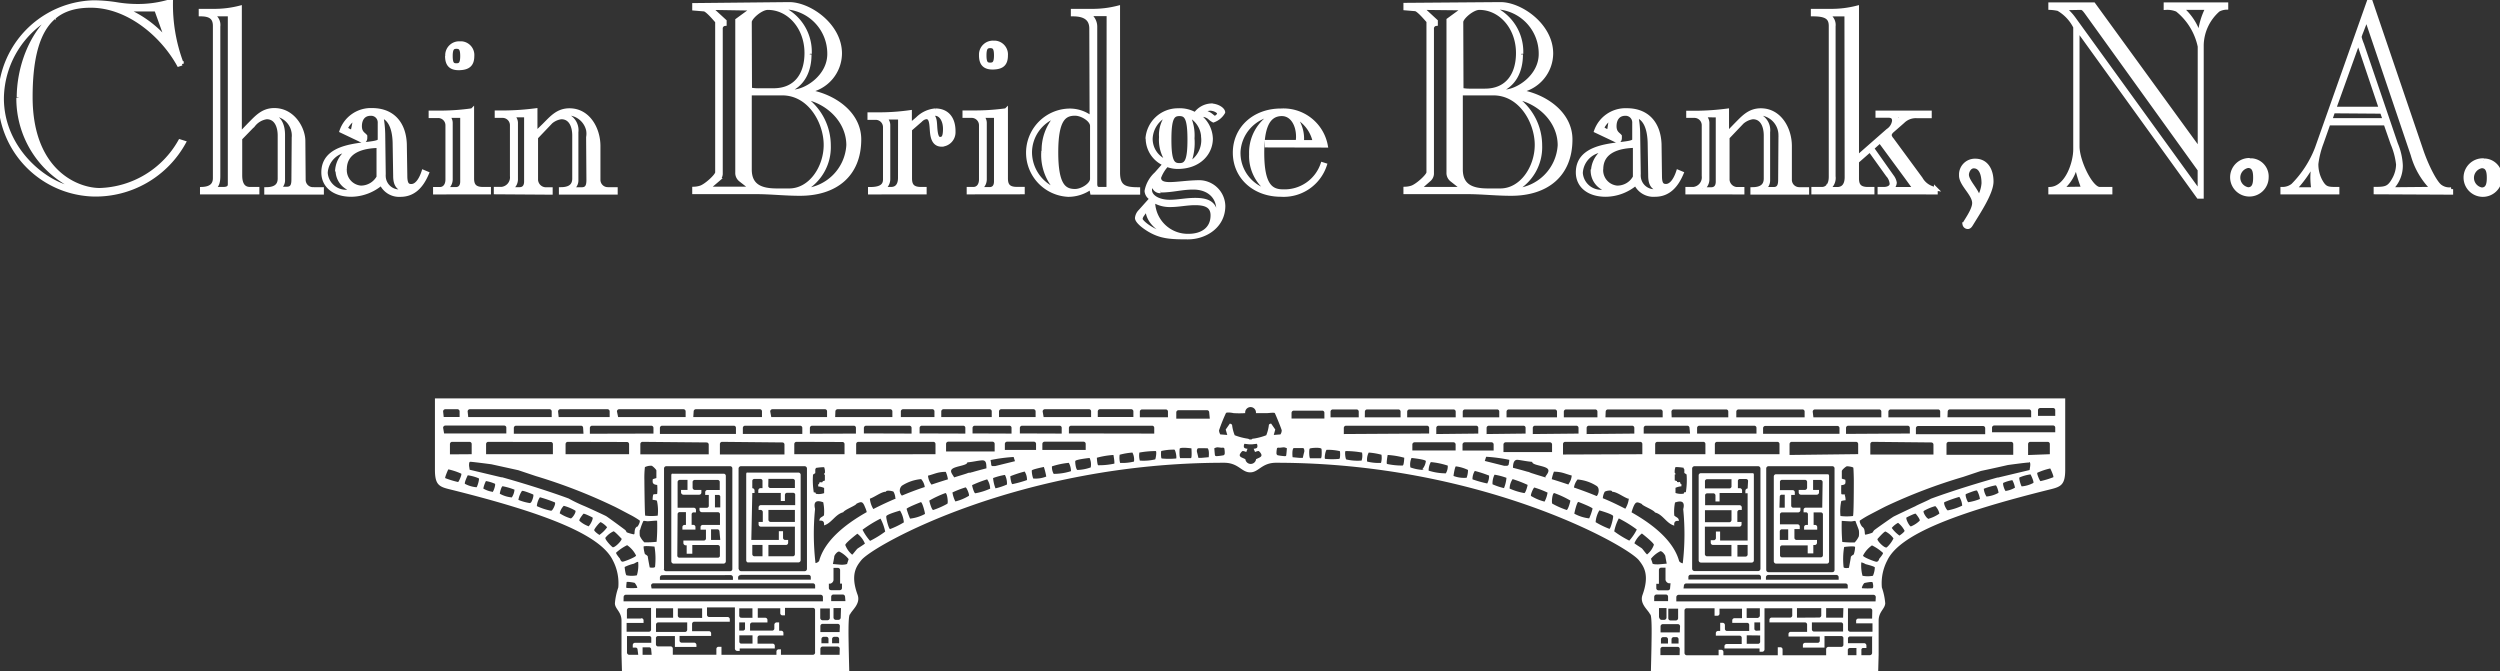
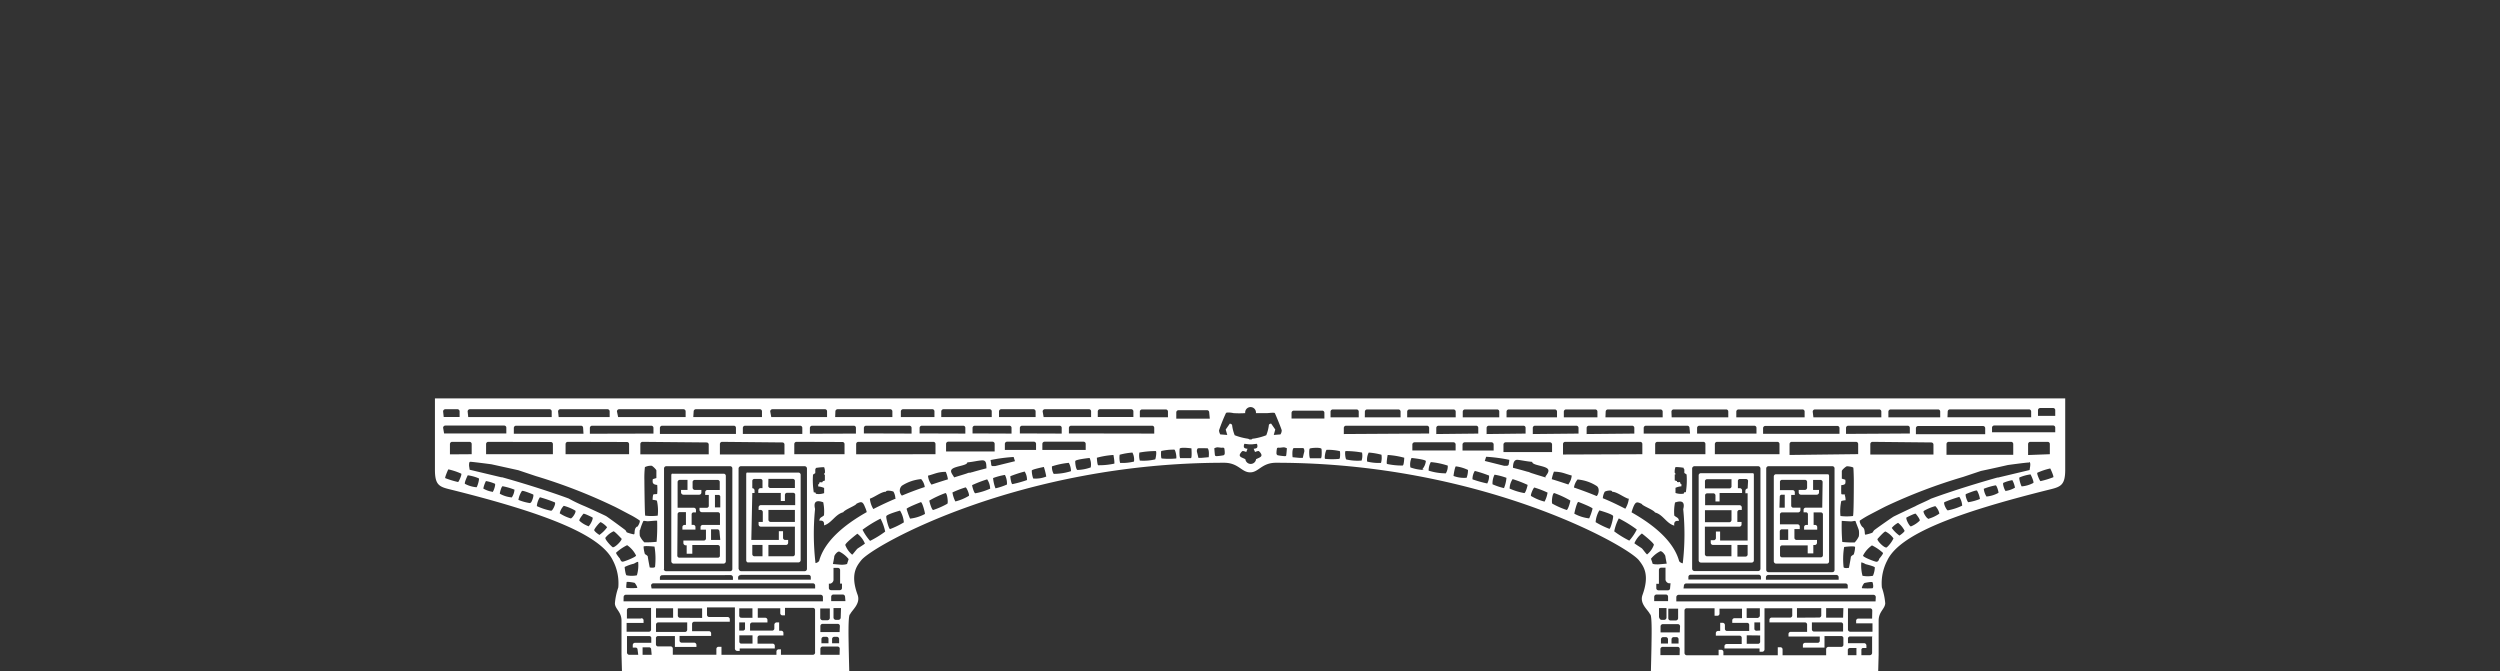
<svg xmlns="http://www.w3.org/2000/svg" viewBox="0 0 333.38 89.53">
  <rect x="0" y="0" width="333.38" height="89.53" fill="#333333" stroke="none" />
  <defs>
    <style>.cls-1{fill:#fff}</style>
  </defs>
  <g id="Layer_2" data-name="Layer 2">
    <g id="Layer_1-2" data-name="Layer 1">
-       <path stroke="#FFF" stroke-width=".5" class="cls-1" d="M24 18.83a12.72 12.72 0 01-10.7 6.49c-3.07 0-9.2-2.5-9.2-12.38C4.1 3.57 7.17.78 12.1.78s9.48 3.82 11.72 7.85l.43-.14A22.17 22.17 0 0122.82.11a14.79 14.79 0 01-4.67.67 17 17 0 01-2.46-.21 20.26 20.26 0 00-3.21-.28 12.84 12.84 0 000 25.67A13.48 13.48 0 0024.54 19zM2.43 13.05a13.09 13.09 0 007.84 12.09v.07c-3.92-.39-10-5.13-10-12.09A12.71 12.71 0 017.11 2l.07.07V2C4 4.6 2.48 9.2 2.48 13M20.82 1.28l1.4 3.89-.07.07a14.47 14.47 0 00-5.28-3.88v-.08zm9.81.65v22.64c0 .46-.32.61-.89.61h-1.32v-.08c.64-.25.71-1 .71-1.64V3.53A1.47 1.47 0 0028.31 2v-.07zm8.48 22c0 .64-.1 1.22-.85 1.22h-1.07v-.08a1.18 1.18 0 00.57-1.1V18c0-1.28-.42-2.31-1.6-2.67v-.07a2.09 2.09 0 01.5 0 2.84 2.84 0 012.49 3.1zm1.36-5.13c0-1.64-1.36-4.14-3.89-4.14-1.57 0-2.39 1-3.39 2L32 17.9V1a13.6 13.6 0 01-3.6.43h-1.65v.5c1.24 0 1.89.39 1.89 1.53v20.29c0 .78-.4 1.39-1.72 1.43v.49h7.42v-.49h-1c-1 0-1.29-.83-1.29-1.79v-4.92l1.77-1.82a2.72 2.72 0 011.74-1c1.32 0 1.72 1.32 1.72 2.42v5.74c0 1.11-.83 1.4-1.79 1.4v.49h7.45v-.49h-1.18A1.23 1.23 0 0140.51 24v-.08zm13.53.39c-.11-2.75-1.64-4.53-4.39-4.53a4.16 4.16 0 00-4.09 2.81l2.42 1.15a1.18 1.18 0 00.54.17c.21 0 .25-.28.25-.39v-.25c-.18-.25-.72-.43-.72-1.32s.43-1.64 1.43-1.64a1.13 1.13 0 011.18 1.08 1.34 1.34 0 010 .2v2.18c0 1-7.52-.22-7.52 4.34 0 1.79 1.43 3 3.75 3a6.28 6.28 0 004-1.52A2.6 2.6 0 0053.39 26c1.78 0 2.85-1.18 3.57-2.89l-.5-.21c-.22.68-.75 1.89-1.61 1.89-.53 0-.74-.29-.78-1.14zm-9 3.64a2.65 2.65 0 002.32 2.53v.11a4.11 4.11 0 01-.86.07 2.7 2.7 0 01-3-2.4 1.36 1.36 0 010-.2 3.2 3.2 0 012.89-2.89v.11a3.45 3.45 0 00-1.42 2.71m1.07-.29c0-2.49 2.42-3.06 4.46-3.1v4.14A2.67 2.67 0 0148.12 25 2.31 2.31 0 0146 22.58m1-5a2.17 2.17 0 01-.89-.46 3.2 3.2 0 011.18-1.32h.07zm5.68 5.89c0 1.28.5 1.78 1.5 1.89h0a1.73 1.73 0 01-.78.15 2.07 2.07 0 01-2.21-1.93 2.16 2.16 0 010-.36l-.07-5.34a15 15 0 00-.25-2.41c1.39.43 1.71 2.21 1.74 3.6zm6.92-16c0 1.14.5 1.68 1.68 1.64S63 8.61 63 7.47a1.58 1.58 0 00-1.44-1.71h-.26a1.61 1.61 0 00-1.68 1.54v.17m.5 0c0-1 .25-1.21.75-1.21s.75.21.75 1.21-.25 1.22-.75 1.22-.75-.18-.75-1.22m1.5 8v8.73c0 .57-.25 1-.86 1h-1.28v-.08a1.46 1.46 0 00.64-1.24v-7.41a1.18 1.18 0 00-.46-1h2zm3.6 10.2v-.49h-.82c-1.18 0-1.43-.58-1.43-1.4v-9.09a30.43 30.43 0 01-4.27.31h-1.29v.49h1a1.22 1.22 0 011.24 1.21v7.24c0 .75-.39 1.25-1 1.25H58v.49zM78.45 24c0 .64-.11 1.22-.86 1.22h-1.25v-.12a1.25 1.25 0 00.54-1.1v-6.38a2.1 2.1 0 00-1.83-2.35H75v-.07a2.85 2.85 0 013.41 2.15 2.75 2.75 0 010 .95zm-5 1.71v-.49h-.53A1.31 1.31 0 0171.5 24v-5.67l1.6-1.68a2.66 2.66 0 011.75-1c1.32 0 1.71 1.32 1.71 2.42v5.74c0 1.11-.82 1.4-1.78 1.4v.49h7.34v-.49h-1.07A1.23 1.23 0 0179.82 24v-4.53c0-2.28-1.35-4.78-3.88-4.78-1.57 0-2.39 1-3.39 2l-1.13 1.1v-3.1a34.33 34.33 0 01-4.06.29h-1.14v.49H67a1.23 1.23 0 011.25 1.21v6.79a1.53 1.53 0 01-1.36 1.7h-.79v.49zM70.14 15.4v8.81c0 .57-.25 1-.86 1h-1.14v-.08a1.43 1.43 0 00.68-1.27v-7.39a1.18 1.18 0 00-.46-1v-.08zM100 2.93c0-.57 1.46-1.86 2.39-1.86 2.82 0 5.14 2.6 5.14 6 0 2.85-1.4 4.95-4.39 4.95h-2a5.21 5.21 0 01-1.11-.1zm8 4.24a6.37 6.37 0 00-3.71-6.06V1a2.44 2.44 0 01.54 0 6.16 6.16 0 015.74 6.2c0 3-3.1 5-4.88 5a2.52 2.52 0 01-.72-.07h0c2.14-.75 3-2.71 3-4.88m2.57 12.19a7.73 7.73 0 00-3.32-6.38l.08-.07c3.1.57 5.81 3.14 5.81 6.38a6.39 6.39 0 01-5.92 6v-.07a6.47 6.47 0 003.35-5.89M92.56.66v.5l1.32.11c.39 0 1.46 1.28 1.74 1.6V23c0 .42-1.49 1.78-2.2 2a3.17 3.17 0 01-.86.15v.49h8.38c1.78 0 3.71.22 5.74.22 4.71 0 7.92-2.5 7.92-7.27 0-3.5-3.43-5.85-6.82-6.39v-.07a5.11 5.11 0 004.25-5c0-3.78-4.1-6.6-6.78-6.6zm7.74.5v.07l-2 1.46V23a1.17 1.17 0 00.46 1l1.36 1.06v.08h-5.7v-.04l1.29-1.1a1.11 1.11 0 00.42-.79V3.85a.59.59 0 01.52-.64h0v-.39l-1.83-1.68v-.07zm-.3 11.31h4.31c3.68 0 5.78 3.85 5.78 6.85s-2 6.06-4.85 6.06h-1.64c-2 0-3.6-.5-3.6-2.78zm23.32 13.2v-.49h-.52c-1.18 0-1.43-.58-1.43-1.4v-6.52l1.45-1.26a1.19 1.19 0 01.72-.36c.64 0 .64.93.71 1.82s.28 1.85 1.32 1.85a1.67 1.67 0 001.6-1.74v-.08c0-1.71-.86-2.78-2.46-2.78a3.84 3.84 0 00-2.36 1.11l-1 .85v-1.73a29.63 29.63 0 01-4.31.29h-1.11v.5h.82a1.23 1.23 0 011.25 1.21h0v7c0 1.07-1 1.25-2 1.25v.49zm1.36-10.48c.78 0 1.32.86 1.32 2s-.26 1.32-.65 1.32-.53-.54-.6-1.36 0-1.64-.68-1.89v-.07zM120 23.71c0 1-.46 1.47-1.17 1.47h-1v-.08a1.46 1.46 0 00.64-1.24v-7.1a1.18 1.18 0 00-.46-1v-.07h2zm10.8-16.33c0 1.14.5 1.68 1.68 1.64s1.68-.5 1.68-1.64a1.59 1.59 0 00-1.46-1.71h-.22a1.61 1.61 0 00-1.68 1.54v.17m.5 0c0-1 .25-1.21.75-1.21s.75.21.75 1.21-.25 1.22-.75 1.22-.75-.18-.75-1.22m1.5 8.09v8.73c0 .57-.25 1-.85 1h-1.25v-.08a1.46 1.46 0 00.64-1.24v-7.41a1.18 1.18 0 00-.46-1h1.92zm3.6 10.19v-.49h-.82c-1.18 0-1.42-.58-1.42-1.4v-9.08a30.67 30.67 0 01-4.28.29h-1.28v.49h1a1.23 1.23 0 011.2 1.22v7.24c0 .75-.39 1.25-1 1.25h-.64v.49zm11.4-.48h-1.2c-.32 0-.53-.15-.53-.65V3.6a1.92 1.92 0 00-.8-1.6v-.1h2.55zm-2.25-9.45a4.67 4.67 0 00-3.07-1 5.64 5.64 0 000 11.27 5.14 5.14 0 003-1l.14.71h6.17v-.49c-1.79 0-2.68-.29-2.68-2.22V1a13.6 13.6 0 01-3.6.43h-2.46v.5c1.36 0 2.46.39 2.46 1.89zm-6.45 4.63a6.8 6.8 0 001.7 4.82l-.11.1a5.43 5.43 0 01-3.32-4.92 5.2 5.2 0 013.43-4.89l.07.07a6.64 6.64 0 00-1.71 4.81m6.45 3.5c0 .78-1.32 1.6-2.25 1.6-1.42 0-2.49-.71-2.49-5.13s1.07-5.14 2.49-5.14c.93 0 2.25.82 2.25 1.61zm9.2-5.57a5 5 0 00.86 3.21l-.08.07a3.23 3.23 0 01-2.13-3.1 3.67 3.67 0 012.17-3.17l.07.1a4.19 4.19 0 00-.89 2.89m-1.78.25a3.74 3.74 0 002.28 3.35l-1.14 1.29a4.12 4.12 0 00-1.29 2.3 1.21 1.21 0 00.68 1l-1.53 1.71a1.5 1.5 0 00-.43.89c0 .36.64 1 1.64 1.6 1.57.93 2.85 1 5.17 1s4.74-1.5 4.74-4.21a3.26 3.26 0 00-3.15-3.18c-1.5 0-3 .25-4 .25-.6 0-1.42-.07-1.42-.85a5 5 0 011.03-1.68 3.82 3.82 0 001.42.28c2.89 0 4.46-1.85 4.46-3.81a3.94 3.94 0 00-1.78-3.14 2.29 2.29 0 01.64 0 1.58 1.58 0 01.93.36 2.2 2.2 0 00.53.39 2.51 2.51 0 001.32-1.1c0-.4-.78-.93-1.68-.93a2.73 2.73 0 00-2.06 1.18 4.15 4.15 0 00-2.29-.54 4.08 4.08 0 00-4.1 3.82m8.35-4c.6 0 1.21.35 1.21.64a.75.75 0 01-.57.54c-.14 0-.29-.18-.5-.33a2 2 0 00-1.11-.42v-.08a1.89 1.89 0 011-.35m-6.6 10.91c1.6 0 2.78-.39 4.35-.39 2 0 3.32 1.17 3.32 3a5.42 5.42 0 01-.32 1.6H162c0-.32.11-.6.11-.93 0-1.81-1.43-2.06-2.72-2.06s-2.28.25-3.42.25c-1.39 0-2.6-.61-2.6-1.57a1 1 0 01.46-.81.89.89 0 00.77 1h.16m6.92 3.21c0 1.82-1.39 2.71-3.18 2.71a4.6 4.6 0 01-4.7-4.25 1.34 1.34 0 01.07-.39 4.1 4.1 0 002.21.57c1.1 0 2.17-.25 3.28-.25 1.35 0 2.32.32 2.32 1.61m-1.25-10.34a3.59 3.59 0 01-1.78 3.42l-.08-.07a7.51 7.51 0 00.47-3.28 6 6 0 00-.57-3l.07-.07a3.41 3.41 0 011.89 3M157.28 22c-.89 0-1.32-.49-1.32-3.38s.43-3.39 1.32-3.39 1.32.5 1.32 3.39-.43 3.38-1.32 3.38m-4.35 5.82l.07.07c0 1.75 1.75 3 3.32 3.49v.11c-2.42-.39-4.2-1.89-4.2-2.28a1.06 1.06 0 01.21-.54zm23.89-8.39a5.76 5.76 0 00-6-4.71c-3.57 0-6.17 2.39-6.17 5.64s2.6 5.63 6.17 5.63a5.81 5.81 0 005.88-4l-.35-.11a5.33 5.33 0 01-5.23 3.62c-1.57 0-2.78-.71-2.78-5.13 0-3 .57-5.14 2.6-5.14 1.32 0 2.14 1.36 2.14 3a3.08 3.08 0 01-.07.68h-4.1v.5zm-10 1.14a5.73 5.73 0 002.28 4.81v.12a5.27 5.27 0 01-3.92-5.34 5.35 5.35 0 014.39-4.89l.07.07a5.85 5.85 0 00-2.82 5.23m6.81-1.64a4.61 4.61 0 00-1-3.35l.07-.07a4.92 4.92 0 012.61 3.42zm21.25-16c0-.57 1.47-1.86 2.39-1.86 2.82 0 5.14 2.6 5.14 6 0 2.85-1.39 5-4.39 5h-2a5.21 5.21 0 01-1.11-.1zm8 4.24a6.37 6.37 0 00-3.71-6.06V1a2.35 2.35 0 01.53 0 6.16 6.16 0 015.74 6.2c0 3-3.1 5-4.88 5a2.52 2.52 0 01-.72-.07h0c2.14-.75 3-2.71 3-4.88m2.56 12.19a7.72 7.72 0 00-3.31-6.38l.07-.07c3.1.57 5.81 3.14 5.81 6.38a6.39 6.39 0 01-5.92 6v-.07a6.45 6.45 0 003.35-5.89M187.4.63v.5l1.32.11c.39 0 1.46 1.28 1.75 1.6V23c0 .42-1.5 1.78-2.21 2a3.17 3.17 0 01-.86.15v.49h8.38c1.78 0 3.71.22 5.74.22 4.71 0 7.92-2.5 7.92-7.27 0-3.5-3.43-5.85-6.81-6.39v-.07a5.11 5.11 0 004.24-5c0-3.78-4.1-6.6-6.77-6.6zm7.74.5v.07l-2 1.46V23a1.17 1.17 0 00.46 1l1.4 1.1v.08h-5.71v-.08l1.25-1.1a1.12 1.12 0 00.43-.79V3.85a.59.59 0 01.52-.64h0v-.39l-1.82-1.68v-.07zm-.32 11.34h4.32c3.67 0 5.77 3.85 5.77 6.85s-2 6.06-4.84 6.06h-1.65c-2 0-3.6-.5-3.6-2.78zm26.5 6.74c-.11-2.75-1.64-4.53-4.39-4.53a4.19 4.19 0 00-4.11 2.79l2.43 1.15a1.23 1.23 0 00.53.17c.22 0 .25-.28.25-.39v-.25c-.18-.25-.71-.43-.71-1.32s.43-1.64 1.43-1.64a1.13 1.13 0 011.16 1.1 1.09 1.09 0 010 .18v2.18c0 1-7.52-.22-7.52 4.34 0 1.79 1.43 3 3.74 3a6.31 6.31 0 004-1.5 2.6 2.6 0 002.57 1.5c1.78 0 2.85-1.18 3.57-2.89l-.5-.21c-.22.68-.75 1.89-1.61 1.89-.53 0-.75-.29-.78-1.14zm-8.95 3.64a2.64 2.64 0 002.31 2.53v.09a4 4 0 01-.85.07 2.69 2.69 0 01-3-2.38 1.64 1.64 0 010-.22 3.19 3.19 0 013-2.9v.11a3.42 3.42 0 00-1.42 2.71m1.14-.29c0-2.49 2.42-3.06 4.45-3.1v4.14a2.63 2.63 0 01-2.36 1.39 2.31 2.31 0 01-2.1-2.46m1-5a2.17 2.17 0 01-.89-.46 3.26 3.26 0 011.17-1.35h0zm5.5 5.9c0 1.28.5 1.78 1.5 1.89h0a1.73 1.73 0 01-.78.15 2.07 2.07 0 01-2.21-1.93 2.16 2.16 0 010-.36l-.08-5.34a13 13 0 00-.25-2.41c1.4.43 1.71 2.21 1.75 3.6zm17.33.53c0 .64-.11 1.22-.85 1.22h-1.25v-.08a1.28 1.28 0 00.53-1.06v-6.43a2.1 2.1 0 00-1.8-2.35h-.06v-.07a3.17 3.17 0 01.61-.07 2.9 2.9 0 012.86 2.94 1.85 1.85 0 010 .23zm-5 1.71v-.49h-.55a1.31 1.31 0 01-1.43-1.19v-5.67l1.6-1.68a2.77 2.77 0 011.75-1c1.32 0 1.71 1.32 1.71 2.42v5.74c0 1.11-.82 1.4-1.78 1.4v.49H241v-.49h-1.08A1.23 1.23 0 01238.7 24v-4.53c0-2.28-1.36-4.78-3.89-4.78-1.57 0-2.39 1-3.39 2l-1.1 1.14v-3.1a34.65 34.65 0 01-4.07.29h-1.14v.45h.82a1.23 1.23 0 011.25 1.21h0v6.79a1.54 1.54 0 01-1.35 1.71H225v.49zm-3.32-10.27v8.81c0 .57-.25 1-.85 1h-1.14v-.08a1.46 1.46 0 00.64-1.24v-7.43a1.18 1.18 0 00-.46-1v-.08zm17.19 8.21c0 .92-.36 1.57-1.25 1.57h-1.17v-.08a1.66 1.66 0 00.71-1.6v-20a1.47 1.47 0 00-.82-1.51v-.06h2.5zm11.91 2.06v-.49a2.72 2.72 0 01-2-1.36l-3.85-5.24a1.16 1.16 0 01-.3-.59 1 1 0 01.32-.53l1.43-1.25a2.45 2.45 0 011.85-.71h1.75V15h-7v.45h1.46c.53 0 .75.21.75.67a1.82 1.82 0 01-.82 1.29L247.65 21V1a13.72 13.72 0 01-3.61.43h-2.31v.5c1.74 0 2.39.39 2.39 1.53v20.11c0 1.25-.65 1.61-1.15 1.61h-1.17v.49h7.91v-.49h-.64c-1.17 0-1.42-.58-1.42-1.4v-2.24l1.71-1.5 2.35 3.28a2 2 0 01.53 1.18c0 .5-.57.68-1 .68h-.61v.49zm-7.45-6.84l3.49 4.74 1.11 1.53v.08h-3v-.08a1.07 1.07 0 00.39-.75 1.94 1.94 0 00-.39-.85l-2.64-3.74zm3.3-3.4v0a5.18 5.18 0 00-1 .74 1.18 1.18 0 00-.33-.82zm10.49 9a4.57 4.57 0 01-.64 2c-.11-1-1.54-2.24-1.54-3.14 0-.42.32-1.1.89-1.1.86 0 1.29.89 1.29 2.28m-3-1.07c0 1.21 1.75 2.46 1.75 3.67 0 1-1.29 2.61-1.29 2.82a.47.47 0 00.47.39c.21 0 .35-.21.46-.39 1.07-1.75 2.71-4.21 2.71-5.7s-.68-2.79-2.18-2.79a1.87 1.87 0 00-1.92 1.81v.19m16-22.34c.3 0 .49.29.71.57l15.11 21v3L276.55 2.47a6.75 6.75 0 00-1.31-1.36v0zm16.83 0v.07a9.48 9.48 0 00-1 3.53h-.06a7.66 7.66 0 00-2.3-3.53v-.07zm-12.88 24.6v-.49H280c-1.15 0-2.94-3.67-2.94-5.67V3.92l16.09 22.32h.47V6a6.4 6.4 0 012.2-4.67 2.38 2.38 0 011.07-.29V.57h-8.11v.5a3.38 3.38 0 011.54.25 8.43 8.43 0 013 4.88V20L279.19.57h-5.79v.5a6.4 6.4 0 011.07.14 5.7 5.7 0 012.25 2.39v16.33c0 1.79-1.1 5.14-3.32 5.25v.49zm-6.44-.49v-.08a5.39 5.39 0 001.82-3.1h.05a19.21 19.21 0 00.94 3.14zm25-3.86a2.32 2.32 0 102.28 2.36v0a2.18 2.18 0 00-2-2.32H300m.71 2.32c0 .75-.11 1.54-.93 1.54a1.56 1.56 0 010-3.07c.82 0 .93.78.93 1.53m18.23 1.54v-.12a4.25 4.25 0 001.23-3.1 8.3 8.3 0 00-.66-2.82L315 5.92a5.86 5.86 0 01-.33-1 6 6 0 01.25-.71l.6-1.57h.11l6.09 18a10.17 10.17 0 002.56 4.45v.08zm7.94.49v-.49a2 2 0 01-1.4-.33c-.69-.42-1.84-2.71-2.53-4.7L316.08 0h-.14l-7 19.79a14.3 14.3 0 01-3.19 4.92 2.21 2.21 0 01-1.4.47v.49h7.36v-.49c-1.32 0-1.68 0-2.28-1.11a4.7 4.7 0 01-.52-2.21 12 12 0 01.69-2.78l.92-2.61h7.58l.93 2.67a9.94 9.94 0 01.74 2.78 4.14 4.14 0 01-.55 2c-.63 1.14-1.07 1.25-2.44 1.25v.49zm-20.59-.49v-.33a15.86 15.86 0 002.14-3.06l.05.07a13.81 13.81 0 00-.14 1.82 12.63 12.63 0 00.12 1.5zm11.33-10.31L318 16h-7.25l.39-1.14zm-3.14-9.34l3 8.91h-6.2zm16.64 15.79a2.32 2.32 0 102.29 2.35v0a2.18 2.18 0 00-2-2.32h-.26m.72 2.32c0 .75-.11 1.54-.93 1.54a1.56 1.56 0 010-3.07c.82 0 .93.78.93 1.53" />
      <path class="cls-1" d="M270.73 53.13H58v9.52c0 2 .55 2.26 2 2.61 12.47 3.1 20.07 6 21.73 9.48a6.53 6.53 0 01.72 3.6 8.45 8.45 0 00-.45 2.11c0 .76.88 1.11.88 2.32v4.51l.06 2.25h30.31s-.08-3.27-.08-3.61-.11-4 .19-4c.26-.58 1.44-1.41 1-2.61-1-2.71-.13-3.82.49-4.6 1.58-2 21.19-13 48.38-13 1.91 0 2.31 1.25 3.44 1.28h.05c1.13 0 1.53-1.28 3.44-1.28 27.19 0 46.8 11 48.39 13 .61.78 1.47 1.89.49 4.6-.45 1.2.73 2 1 2.61.3 0 .19 3.56.19 4s-.08 3.61-.08 3.61h30.31l.06-2.25v-4.51c0-1.21.84-1.56.88-2.32a8.45 8.45 0 00-.45-2.11 6.53 6.53 0 01.72-3.6c1.66-3.51 9.26-6.38 21.73-9.48 1.43-.35 2-.61 2-2.61v-9.52zm-11 1.76a.3.3 0 01.3-.3h10.53a.29.29 0 01.3.3v.75H259.7zm10.85 6.73c.17 0 .18.27.15.53l-.08.53-4.19 1h-.1c-1.78.5-5.44 1.57-8.88 2.83-.42.25-1.78.81-2.07 1-.47.21-2.67 1.26-2.88 1.37s-2.53 1.74-2.63 1.85-.15.28-.25.32a5.33 5.33 0 01-.89.25c-.11 0-.06-.29-.13-.58a.66.66 0 00-.28-.46c-.11-.07-.46-.7-.32-.85a12.93 12.93 0 011.23-.74c.32-.17 1.91-1 2.24-1.16a71.29 71.29 0 0110.28-3.91l2.39-.8c1.64-.34 3.59-.79 3.59-.79s2.54-.35 2.82-.33m-.13-1v-1.46a.3.3 0 01.3-.3h2.3a.29.29 0 01.3.3v1.35zm-20.69 16.1a3.61 3.61 0 01-1.39 0 5.14 5.14 0 01-.16-1.79 1.94 1.94 0 01.57.24s1.23.3 1.23.44a3 3 0 01-.25 1.11m0 1.66a8.65 8.65 0 01-1.44 0c-.14 0 .19-.67.33-.7s1-.22 1.06-.08.16.73 0 .76m-27 0a.29.29 0 01-.28.3h-1.26a.29.29 0 01-.3-.28v-.59h.35V76a.3.3 0 01.3-.3h.58v1.62a.58.58 0 00.44.46h.23zm1.07 2.75v1.27a.31.31 0 01-.3.3h-.71a.3.3 0 01-.3-.3v-1.27zm-6.21-12.85c.06-.22.13-.43.21-.64.32-.79.48-.81 1.17-.47 0 .21 1.57.78 1.75 1.13 1.07.27 1.52 1.48 2.57 1.75-.07-.48.13-.69.61-.62 0-.46-.34-.45-.61-.72a6 6 0 01.1-1.74c1-.35 1.33 0 1.09.89a33.52 33.52 0 01-.06 7.22.77.77 0 01-.48-.28c-.71-2.61-3.27-4.78-6.35-6.52m-9.14-7.71v-1.39a.3.3 0 01.28-.3h10a.29.29 0 01.3.3v1.35zm8.78 5.86a3.2 3.2 0 01-.47 1.37c-1-.51-2-1-3-1.4a2 2 0 01.25-.86c.15-.13 1-.3 1 0 .62 0 1.47.7 2.15.93m-4.25-.37c-1-.42-2.05-.8-3-1.13a2.26 2.26 0 01.48-1.07 5.6 5.6 0 012.57.88c.38.28.28 1 0 1.32m-24.6-6.86a.3.3 0 01.3-.3h5.18a.29.29 0 01.29.29v.8h-5.77zm-9.14-1.4v-.81a.3.3 0 01.28-.3h10.81a.29.29 0 01.29.29v.75zm12.33 0v-.81a.3.3 0 01.3-.3h5a.28.28 0 01.3.28v.77zm3.5 1.4a.3.3 0 01.28-.3h3.57a.29.29 0 01.3.3v.8h-4.15zm3.21-1.4v-.81a.3.3 0 01.28-.3h4.62a.28.28 0 01.3.28v.77zm2.25 1.4a.3.3 0 01.3-.3h5.88a.29.29 0 01.3.3v1h-6.48zm3.91-1.4v-.81a.3.3 0 01.28-.3h5.52a.29.29 0 01.3.3v.75zm7.18 0v-.81a.3.3 0 01.28-.3h5.78a.29.29 0 01.3.3v.75zM246.07 66c-.07-.14-.49 0-.53-.14a11.41 11.41 0 010-1.17s.46 0 .53-.22a1.06 1.06 0 000-.5l-.46-.14v-1c0-.18.53-.6.64-.64s.85.07.89.18.07 1.39.07 1.74 0 4.55-.11 4.7a6.67 6.67 0 01-1.67 0 6.4 6.4 0 01.11-2 2.28 2.28 0 01.57-.1A2.22 2.22 0 00246 66m-7.36-5.33v-1.45a.3.3 0 01.28-.3h8.58a.29.29 0 01.29.29v1.35zm6 8V76a.29.29 0 01-.3.3h-8.51a.3.3 0 01-.3-.3V62.47a.3.3 0 01.3-.3h8.51a.29.29 0 01.3.3zm-8.85 8h9.1a.31.31 0 01.3.3v.34h-9.7v-.34a.32.32 0 01.3-.3m9.46-18.82h-10.14v-.75a.3.3 0 01.28-.3H245a.28.28 0 01.3.28v.77zM237 58.92a.29.29 0 01.3.3v1.35h-8.62v-1.35a.3.3 0 01.28-.3h8zm-2.24 9.6v7.33a.31.31 0 01-.29.3h-8.52a.32.32 0 01-.3-.3V62.47a.32.32 0 01.3-.3h8.52a.31.31 0 01.29.3zm-.22 8.12a.31.31 0 01.29.3v.34h-9.68v-.34a.3.3 0 01.3-.3h9.09zm-.31-18.82h-7.92v-.75a.3.3 0 01.28-.3h7.34a.29.29 0 01.3.3zm-7.11 1.1a.28.28 0 01.3.28v1.37h-6.7v-1.35a.3.3 0 01.3-.3h6.1zm-3 5.63c-.15-.51-.11-.13-.49-.29v-.1l-.3-.1v-.79h.1c0-.2-.1-.2-.1-.2a1.76 1.76 0 01.1-.79 6.59 6.59 0 011.09.1c0 .21.09.19.09.2v.49l.3.2a9.89 9.89 0 01-.1 2.37h-.2l-.09.19a2.25 2.25 0 01-1.09-.09v-.69a2.42 2.42 0 01.79-.2v-.3zm1.25-6.73h-6.18v-.75a.3.3 0 01.28-.3H225a.29.29 0 01.3.3zm-.82 20.29a.3.3 0 01.3-.3h21.25a.28.28 0 01.3.28v.38h-21.9zm21.3-2.46a9.85 9.85 0 01.07-2.71s1.39-.18 1.46 0a3.39 3.39 0 01-.18 1s-.39.21-.39.35-.25 1.43-.25 1.43-.57.11-.71-.07m1.46-3.31a12.86 12.86 0 01-1.64-.07 26.3 26.3 0 01-.07-2.81c.11 0 1 .07 1.25.07s.57-.14.6 0 .39 1 .43 1.18a2.75 2.75 0 010 .81 2.84 2.84 0 01-.6.86m-1.11-14.52v-.79a.3.3 0 01.3-.3h7.9a.29.29 0 01.31.29v.75zM257.53 59a.29.29 0 01.3.3v1.31h-8.42v-1.39a.3.3 0 01.3-.3zm10.94 1.65h-8.9v-1.43a.3.3 0 01.28-.3h8.32a.29.29 0 01.3.3zm-3.74-2.75h-9.24v-.79a.3.3 0 01.28-.3h8.67a.29.29 0 01.29.29zm-12.91-3a.3.3 0 01.3-.3h6.31a.28.28 0 01.3.28v.77h-6.91zm-10.09 0a.3.3 0 01.28-.3h8.57a.28.28 0 01.3.28v.77h-9.06zm-10.19 0a.3.3 0 01.28-.3h8.53a.28.28 0 01.3.28v.77h-9.11zm-8.65 0a.3.3 0 01.28-.3h7a.28.28 0 01.3.28v.77h-7.55zm-8.77 0a.3.3 0 01.3-.3h7a.29.29 0 01.3.3v.75h-7.63zm-5.58 0a.3.3 0 01.28-.3h3.9a.29.29 0 01.3.3v.75h-4.48zm-7.64 0a.3.3 0 01.28-.3h6.15a.29.29 0 01.3.3v.75h-6.73zm-5.84 0a.3.3 0 01.28-.3h4.29a.28.28 0 01.3.28v.77h-4.87zm-7.41 0a.3.3 0 01.28-.3h5.89a.29.29 0 01.3.3v.75h-6.47zm-5.64 0a.3.3 0 01.28-.3h4.18a.29.29 0 01.3.3v.75H182zm-4.58 0a.3.3 0 01.3-.3h3.16a.29.29 0 01.3.3v.75h-3.76zm-25.43 0a.3.3 0 01.3-.3h3.16a.29.29 0 01.29.29v.75H152zm-37.83 5.68v-1.36a.3.3 0 01.28-.3h10a.29.29 0 01.3.3v1.35zm9.1 4.38c-1 .33-2 .71-3 1.13a.91.91 0 010-1.32 5.64 5.64 0 012.57-.88 2 2 0 01.48 1.07m-3.86 1.52c-1 .42-2 .89-3 1.4a3.16 3.16 0 01-.46-1.38c.68-.23 1.53-.93 2.15-.93 0-.26.9-.09 1 0a2 2 0 01.25.86m-7.12 11.4v.57a.29.29 0 01-.28.3h-1.17a.29.29 0 01-.3-.28v-.59h.18a.57.57 0 00.44-.46v-1.64h.58a.29.29 0 01.3.3v1.79zm-1.62 3.31v1.27a.31.31 0 01-.3.3h-.69a.31.31 0 01-.29-.3v-1.27zm-1.43-6.33a.77.77 0 01-.48.28 33.52 33.52 0 01-.06-7.22c-.23-.94.13-1.24 1.09-.89a6 6 0 01.1 1.74c-.27.27-.61.26-.61.72.48-.07.68.14.61.62 1-.27 1.5-1.48 2.57-1.75.18-.35 1.75-.92 1.75-1.13.69-.34.85-.32 1.16.47a3 3 0 01.22.64c-3.08 1.74-5.64 3.91-6.35 6.52m-24.3 1.91a3.56 3.56 0 01-1.38 0c-.14-.06-.25-1-.25-1.11a5.51 5.51 0 011.23-.44c.16-.08.43-.27.57-.24a4.71 4.71 0 01-.17 1.79M85 78.4a8.66 8.66 0 01-1.44 0c-.11 0 0-.63 0-.76s1 .06 1.06.08.47.65.33.7m0-8.2a.65.65 0 00-.29.46c-.07.29 0 .54-.13.58a5.61 5.61 0 01-.89-.25c-.1 0-.14-.22-.25-.32s-2.39-1.77-2.57-1.87-2.46-1.16-2.93-1.35a20.07 20.07 0 01-2.07-1c-3.44-1.26-7.09-2.33-8.88-2.83h-.12l-4.19-1-.08-.53c0-.26 0-.51.15-.53s2.82.33 2.82.33l3.59.79 2.39.8a71.6 71.6 0 0110.32 4c.33.14 1.92 1 2.24 1.16a10.83 10.83 0 011.23.74c.14.15-.21.78-.31.85M60 60.59v-1.37a.3.3 0 01.3-.3h2.3a.29.29 0 01.3.3v1.35zm17.81-2.75h-9.29v-.77a.3.3 0 01.28-.3h8.66a.28.28 0 01.3.28zm5.78 1.1a.29.29 0 01.3.3v1.33h-8.47v-1.35a.3.3 0 01.3-.3zm-10.16 0a.28.28 0 01.3.28v1.35h-8.91v-1.35a.3.3 0 01.28-.3zm5.23-1.1v-.77a.3.3 0 01.28-.3h7.9a.29.29 0 01.3.3v.75zm33.66 1.1a.28.28 0 01.3.28v1.35h-6.7v-1.35a.3.3 0 01.28-.3zm-4.32-1.1v-.77a.3.3 0 01.3-.3h5.54a.28.28 0 01.3.28v.77zm2 5.45v.79l-.3.1v.1c-.38.16-.34-.22-.49.29h-.1v.3a2.42 2.42 0 01.79.2v.69a2.12 2.12 0 01-1.09.09l-.09-.19h-.2a9.89 9.89 0 01-.1-2.37l.3-.2v-.49l.09-.2a6.7 6.7 0 011.09-.1 1.63 1.63 0 01.1.79s-.13 0-.1.2zM98.75 76.66h9.07a.29.29 0 01.3.3v.34h-9.69V77a.3.3 0 01.3-.3m-.24-.79V62.47a.32.32 0 01.3-.3h8.52a.31.31 0 01.3.3v13.4a.31.31 0 01-.3.3h-8.49a.32.32 0 01-.3-.3m8.47-18h-7.93v-.8a.3.3 0 01.3-.3h7.33a.29.29 0 01.3.3zM104.31 59a.28.28 0 01.3.28v1.32H96v-1.38a.3.3 0 01.28-.3zm-6.87 17.69a.31.31 0 01.3.3v.34H88V77a.32.32 0 01.3-.3zm-8.89-.79V62.47a.3.3 0 01.3-.3h8.51a.29.29 0 01.3.3v13.4a.29.29 0 01-.3.3h-8.54a.3.3 0 01-.3-.3m9.61-18H88v-.8a.3.3 0 01.28-.3h9.56a.28.28 0 01.3.28v.82zM94.22 59a.29.29 0 01.29.29v1.3h-9.12v-1.37a.3.3 0 01.28-.3zm-7.11 5.45c.07.18.53.22.53.22a6.5 6.5 0 010 1.17c-.07.11-.46 0-.54.14a3.08 3.08 0 00-.07.68 2.13 2.13 0 01.57.1 6.11 6.11 0 01.11 2 6.67 6.67 0 01-1.67 0c-.07-.15-.11-4.34-.11-4.7a12.51 12.51 0 01.07-1.77 1.8 1.8 0 01.89-.18c.11 0 .64.5.64.64v1l-.47.14a1.06 1.06 0 000 .5m-1.71 6.3a7 7 0 01.43-1.18c0-.11.39 0 .6 0s1.14-.11 1.25-.07a23.92 23.92 0 01-.07 2.81 12.78 12.78 0 01-1.64.07 3 3 0 01-.6-.86 3.66 3.66 0 010-.81m.5 2.24c.07-.15 1.46 0 1.46 0a9.85 9.85 0 01.07 2.71c-.14.18-.71.07-.71.07s-.25-1.28-.25-1.43-.39-.35-.39-.35a4.2 4.2 0 01-.18-1m1 5.2a.3.3 0 01.28-.3h21.3a.29.29 0 01.3.3v.38H86.89zM115.2 57.8v-.73a.3.3 0 01.28-.3h5.78a.29.29 0 01.3.3v.75zm7.43 0v-.73a.3.3 0 01.28-.3h5.52a.28.28 0 01.3.28v.77zm3.53 1.4a.3.3 0 01.28-.3h5.9a.29.29 0 01.3.3v1h-6.48zm3.53-1.4v-.73a.3.3 0 01.28-.3h4.62a.28.28 0 01.3.28v.77zm4.31 1.4a.3.3 0 01.3-.3h3.56a.29.29 0 01.3.3v.8H134zm2-1.4v-.73a.3.3 0 01.28-.3h5a.28.28 0 01.3.28v.77zm3 1.4a.3.3 0 01.3-.3h5.18a.29.29 0 01.3.3v.8H139zm3.54-1.4v-.73a.3.3 0 01.28-.3h10.8a.28.28 0 01.3.28v.77zm3.85-2.93a.3.3 0 01.28-.3h4.18a.29.29 0 01.29.29v.75h-4.75zm-7.35 0a.3.3 0 01.28-.3h5.88a.28.28 0 01.3.28v.77h-6.33zm-5.82 0a.3.3 0 01.28-.3h4.3a.29.29 0 01.3.3v.75h-4.88zm-7.7 0a.3.3 0 01.3-.3h6.13a.28.28 0 01.3.28v.77h-6.73zm-5.39 0a.3.3 0 01.3-.3h3.88a.28.28 0 01.3.28v.77h-4.48zm-8.73 0a.3.3 0 01.3-.3h7a.29.29 0 01.3.3v.75h-7.63zm-8.69 0a.3.3 0 01.28-.3h7a.28.28 0 01.3.28v.77h-7.44zm-10.21 0a.3.3 0 01.28-.3h8.53a.28.28 0 01.3.28v.77h-9.16zm-10.23 0a.3.3 0 01.28-.3h8.58a.29.29 0 01.3.3v.75h-9zm-7.85 0a.3.3 0 01.28-.3H81a.29.29 0 01.3.3v.75h-6.8zm-12.06 0a.3.3 0 01.3-.3h10.61a.29.29 0 01.3.3v.75H62.44zm-3.27 0a.3.3 0 01.28-.3H61a.29.29 0 01.29.29v.75h-2.12zm0 2.18a.3.3 0 01.28-.3h7.85a.28.28 0 01.3.28v.77h-8.3zm2 7.23a11.6 11.6 0 01-1.71-.52c-.11 0 .33-1.06.41-1.17a8.59 8.59 0 011.71.57c.14.06-.3 1.06-.41 1.12m2.5.7a4 4 0 01-1.59-.46c-.1-.14.3-1 .38-1.14a5.74 5.74 0 011.47.41c.11.08-.19 1.11-.3 1.19m2.1.6a3.46 3.46 0 01-1.2-.43 3.83 3.83 0 01.35-1 4.9 4.9 0 011.2.36c.13.08-.19 1.11-.35 1.11m2.58.71a4 4 0 01-1.58-.49c0-.16.22-1 .38-1a8.67 8.67 0 011.58.46 2.16 2.16 0 01-.38 1.06m2.45.73a6.5 6.5 0 01-1.55-.43 3 3 0 01.47-1.19c.14-.11 1.5.47 1.5.47.14.16-.22 1.08-.32 1.08m2.71 1.09a8.12 8.12 0 01-1.9-.62 2.46 2.46 0 01.41-1.18 17.59 17.59 0 012 .69c.14.22-.32 1.09-.46 1.09m2.64 1.06a5.37 5.37 0 01-1.54-.7 2 2 0 01.54-1 6.06 6.06 0 011.55.65c.13.21-.41 1-.57 1m2.28 1.06a3.6 3.6 0 01-1.17-.71c-.11-.16.44-.82.52-.93S79 69 79 69c.19.11-.38 1.2-.57 1.2M80 71.35c-.1 0-.76-.49-.76-.66s.74-1.09.87-1.06a2.93 2.93 0 01.85.68 4.13 4.13 0 01-1 1m1.69 1.62c-.22-.16-1-1-.92-1.22a3 3 0 011.09-.86c.16 0 1.08 1 1.08 1 0 .3-1 1.28-1.22 1.11m1 1.55c-.06-.08-.57-.67-.52-.81a6.36 6.36 0 011.47-1 3.6 3.6 0 011.19 1.38c0 .2-1.52.79-1.76.82s-.33-.27-.38-.36m.48 5.07a.31.31 0 01.29-.3h26a.31.31 0 01.29.3v.58H83.15zm16.19 4.28a.3.3 0 01-.23.2h-.54V83h.77zm1 .83v1.11h-1.53a.28.28 0 01-.23-.23v-.88zm-1.53-2.34a.29.29 0 01-.24-.26v-1h1.76v1.27zM87.71 83h3.93v1a.3.3 0 01-.26.27h-3.9v-1a.3.3 0 01.23-.26m-.23-1.9h2.28v1.27h-2.28zm3.14 1.27a.31.31 0 01-.23-.25v-1h3.24v1.27zm-5.13.1H83.6v-1.11a.3.3 0 01.3-.3h2.92V84a.29.29 0 01-.26.24h-3v-1.17h2.26v-.33a.29.29 0 00-.28-.3m-.43 4.88H83.9a.31.31 0 01-.29-.3v-2.2h3a.27.27 0 01.24.22v.68h-2.17a.3.3 0 00-.3.3v.34h.44a.29.29 0 01.19.18zm1.79 0h-1.21v-1h.91a.29.29 0 01.23.21zm21.8-.3a.31.31 0 01-.29.3h-4.27v-.73h-.3a.3.3 0 00-.3.3v.43h-7.33v-1.07h-.39a.29.29 0 00-.29.29v.77h-5.81v-.81a.29.29 0 00-.3-.3h-1.7a.28.28 0 01-.25-.26v-.88a.28.28 0 01.25-.24H90v1.45h2.87V86a.31.31 0 00-.29-.3h-1.7a.29.29 0 01-.26-.25v-.65h4.21v-.34a.29.29 0 00-.29-.29h-2.25v-1a.31.31 0 01.25-.26h4.78v-.34a.29.29 0 00-.29-.29h-2.49a.31.31 0 01-.26-.25V81H98v5.5a.32.32 0 00.3.3h.34v-.33h4.68v-.34a.29.29 0 00-.3-.3h-2V85a.28.28 0 01.26-.26h3.19v-.33a.29.29 0 00-.28-.3h-.29V83h-.34a.32.32 0 00-.3.3v.55a.3.3 0 01-.24.24h-3v-.83a.3.3 0 01.26-.25h2.06v-.34a.29.29 0 00-.29-.29h-1v-1.27h3v.66a.29.29 0 00.29.29h.34v-1h3.71a.28.28 0 01.3.28V87zm3.26.3h-2.56v-.8a.3.3 0 01.28-.3h2a.28.28 0 01.3.28zm-2.42-1.54v-.56a.3.3 0 01.28-.3h.36a.28.28 0 01.3.28v.58zm1.42 0v-.56a.3.3 0 01.28-.3h.36a.29.29 0 01.3.3v.56zm1-1.49h-2.56v-.8a.3.3 0 01.3-.3h2a.29.29 0 01.3.3zm.15-1.93a.31.31 0 01-.3.3h-.36a.32.32 0 01-.3-.3v-1.27h1zm.63-2.2h-1.9v-.58a.3.3 0 01.3-.3h1.25a.31.31 0 01.3.3zm.24-5c0 .1-.51.15-.71.15s-1.2-.1-1.2-.1.18-.86.18-1 .37-.68.66-.66a3.69 3.69 0 011.25 1c0 .08-.16.49-.18.59m2.37-2.67c-.07.1-.86.58-1 .69s-.61.76-.71.81a3.13 3.13 0 01-.92-1.29c0-.28 1.61-1.51 1.61-1.51a3.19 3.19 0 011 1.3m.69-.35a6.76 6.76 0 01-1-1.48 16.47 16.47 0 012.4-1.48 6.28 6.28 0 01.62 1.73 13.26 13.26 0 01-2 1.23m4.49-2.46a11.05 11.05 0 01-1.83.89c-.16.06-.57-1.45-.51-1.71s1.83-.75 1.83-.75a3.51 3.51 0 01.51 1.57m2.83-1.13a5.44 5.44 0 01-2 .63 9.9 9.9 0 01-.46-1.29c-.07-.14 1.9-.91 1.9-.91.2 0 .58 1.47.54 1.57m3-1.36a10.76 10.76 0 01-1.9.84c-.19 0-.51-1.1-.51-1.26a13.51 13.51 0 012.15-1c.23 0 .38 1.25.26 1.41m-2.14-2.56l-.06-.08a2.24 2.24 0 01-.39-1.09c.43-.1.84-.27 1.31-.39a4.79 4.79 0 011.06-.12 3.94 3.94 0 01.29 1c-.67.2-1.41.44-2.21.71m5 1.49a6.47 6.47 0 01-1.8.75 3.93 3.93 0 01-.39-1.2 12.54 12.54 0 011.76-.68c.17.08.54 1 .43 1.13m.11-3.1a1.34 1.34 0 00-.37.11c-.41.14-1 .31-1.7.53-.17-.32-.54-.71-.37-1 .29-.52 2.12-.53 2.12-1 .75-.06 1.24-.21 1.92-.27s.6.54.64 1.06c-.7.18-1.37.36-1.91.52a1.39 1.39 0 00-.33.1m2.69 2.11a8.23 8.23 0 01-1.94.6c-.17 0-.45-1-.42-1.09a16.17 16.17 0 012-.77 2.35 2.35 0 01.4 1.26m.15-3.11a5.93 5.93 0 00-.1-.72 21.48 21.48 0 013.08-.41l.18.56-2.64.65h-.42c-.08-.11 0 0-.1-.1m2.09 2.56a8.08 8.08 0 01-1.53.51 5 5 0 01-.32-1.37 8.56 8.56 0 011.58-.42 2.49 2.49 0 01.27 1.28M137 64a15.19 15.19 0 01-2 .56c-.14 0-.31-1-.26-1.06a16.2 16.2 0 011.9-.62 2 2 0 01.31 1.12m2.57-.45a3.83 3.83 0 01-1.74.26 3.2 3.2 0 01-.19-1.06c0-.16 1.61-.48 1.61-.48a8.53 8.53 0 01.32 1.28m3.3-.72a7.49 7.49 0 01-2.31.36 1.82 1.82 0 01-.23-1 10.24 10.24 0 012.25-.47 2.38 2.38 0 01.29 1.14m2.63-.53a5.74 5.74 0 01-1.79.34c-.19-.12-.3-.95-.27-1.18s1.91-.42 1.91-.42a2.1 2.1 0 01.15 1.26m3.12-.5a9.42 9.42 0 01-2.12.21c-.12 0-.18-.89-.18-1a11 11 0 012.21-.37s.21 1.11.09 1.2m2.65-.32a6.39 6.39 0 01-1.85.18 2.68 2.68 0 01-.06-1.09 9 9 0 011.7-.29 2 2 0 01.21 1.2m2.78-.28a6.71 6.71 0 01-2 .15 2.42 2.42 0 01-.06-1.07 12.39 12.39 0 012.19-.2c.14.06 0 1-.09 1.12m2.78-.13a10.05 10.05 0 01-1.9 0c-.12 0-.12-.9-.06-1a7.38 7.38 0 011.75-.18c.15.06.36 1.14.21 1.21m2-.08h-1.45l-.06-.24a5.57 5.57 0 010-1c.06-.27 1.57-.06 1.57-.06s.09 1.26-.06 1.29m2.35-.11l-1 .09h-.36s-.12-.54-.18-.75 0-.5.15-.53 1.26 0 1.26 0c.27.27.14 1.22.14 1.22m.15-5.17h-4.47V55a.3.3 0 01.28-.3h3.81a.29.29 0 01.3.3zm1.84 4.88a7.32 7.32 0 01-.94.12s-.18 0-.21-.12-.09-.93-.09-.93a1.38 1.38 0 01.39-.13c.12 0 .57.06.57.06s.31-.06.37.07a2.69 2.69 0 01.06.69.28.28 0 01-.15.24M168 61l-.5.23a.72.72 0 01-1.43 0l-.5-.23c-.21-.1-.28-.24-.24-.38s.28-.48.41-.48a1.69 1.69 0 01.45.14l.17-.44s-.41 0-.48-.21a.65.65 0 01.07-.45l.59.07h.46l.6-.07a.59.59 0 01.06.45c-.06.21-.48.21-.48.21l.18.44a1.73 1.73 0 01.44-.14c.14 0 .38.35.41.48s0 .28-.24.38m1.89-3l.2-.72-.55-.79s-.31 0-.31.25a5.3 5.3 0 01-.34 1.3 8 8 0 01-1.68.45.32.32 0 00-.28.11h-.28a.57.57 0 00-.29-.11 8.18 8.18 0 01-1.68-.45 5.3 5.3 0 01-.34-1.3c0-.21-.31-.25-.31-.25l-.55.79.21.72-.93-.07a1.14 1.14 0 01-.17-.54 22.49 22.49 0 01.92-2.3c.07-.14.72-.07 1 0a11.38 11.38 0 001.57 0 .72.72 0 011.43-.17.49.49 0 010 .17H169c.15 0 .93-.11 1 0s.89 2.09.92 2.3a1 1 0 01-.17.54zm1.66 2.71c0 .15-.21.12-.21.12a7.4 7.4 0 01-.93-.12.28.28 0 01-.16-.24 3.23 3.23 0 01.07-.69c.06-.13.36-.07.36-.07s.45-.06.57-.06a1.28 1.28 0 01.39.13s-.06.78-.09.93m2.39-.4c-.06.21-.18.75-.18.75h-.36c-.12 0-1-.09-1-.09s-.12-1 .14-1.22h1.26c.12 0 .21.33.15.53m2.31.59l-.06.24h-1.45c-.15 0-.18-1.2-.06-1.29s1.51-.21 1.57.06a5.57 5.57 0 010 1m.38-5.07h-4.38v-.75a.3.3 0 01.28-.3h3.8a.28.28 0 01.3.28v.77zm2 5.38a10.05 10.05 0 01-1.9 0c-.15-.07.06-1.15.21-1.21a7.33 7.33 0 011.75.18c.06.15.06 1-.06 1m2.92.26a6.74 6.74 0 01-2-.15c-.12-.08-.23-1.06-.09-1.12a12.3 12.3 0 012.19.2 2.16 2.16 0 01-.06 1.07m2.59.31a6.43 6.43 0 01-1.85-.18 2.08 2.08 0 01.21-1.2 8.76 8.76 0 011.7.29 2.52 2.52 0 01-.06 1.09m2.92.35a9.47 9.47 0 01-2.12-.21c-.12-.09.09-1.2.09-1.2a11 11 0 012.21.37c0 .15-.06 1-.18 1m2.79.63a5.79 5.79 0 01-1.79-.34 2.09 2.09 0 01.15-1.26s1.87.19 1.91.42a2 2 0 01-.47 1.08m3.15.55a7.58 7.58 0 01-2.31-.36 2.38 2.38 0 01.29-1.14 10.21 10.21 0 012.26.47 1.75 1.75 0 01-.24 1m2.73.62a3.89 3.89 0 01-1.72-.24c0-.12.19-1.28.32-1.28a5.2 5.2 0 011.61.48 3 3 0 01-.19 1.06m2.79.75a15.19 15.19 0 01-2-.56 2 2 0 01.31-1.12 15.61 15.61 0 011.9.62 2 2 0 01-.25 1.06m2.24.61a8.33 8.33 0 01-1.53-.51 2.59 2.59 0 01.27-1.28 8.66 8.66 0 011.59.42 4.65 4.65 0 01-.33 1.37m.56-3.07c-.11.09 0 0-.1.1h-.42l-2.6-.65.18-.56a21.43 21.43 0 013.09.41 4.48 4.48 0 01-.11.72m2.09 3.71a8.23 8.23 0 01-1.94-.6 2.35 2.35 0 01.4-1.26 16.17 16.17 0 012 .77c0 .12-.26 1.06-.43 1.09m2.69 1.14a6.6 6.6 0 01-1.8-.75c-.11-.11.26-1 .43-1.13a12.2 12.2 0 011.77.68 3.69 3.69 0 01-.4 1.2m.16-3.21c-.71-.22-1.29-.39-1.7-.53A2.45 2.45 0 01204 63a1.15 1.15 0 00-.33-.1c-.54-.16-1.21-.34-1.91-.52 0-.52.1-1.12.64-1.06s1.17.21 1.92.27c0 .49 1.83.5 2.12 1 .18.32-.2.71-.37 1M208.9 68a11.09 11.09 0 01-1.9-.84c-.12-.16 0-1.41.26-1.41a12.74 12.74 0 012.15 1c0 .16-.32 1.29-.51 1.26m.3-3.48l-.06.08c-.8-.27-1.54-.51-2.21-.71a5 5 0 01.29-1 4.72 4.72 0 011.06.12c.47.12.88.29 1.31.39a2.15 2.15 0 01-.39 1.09m2.74 4.63a5.44 5.44 0 01-2-.63c0-.1.34-1.57.54-1.57 0 0 2 .77 1.89.91a7.59 7.59 0 01-.45 1.29m2.69 1.39a11.45 11.45 0 01-1.83-.89 3.5 3.5 0 01.5-1.57s1.77.5 1.83.75-.35 1.77-.5 1.71m2.65 1.57a13.26 13.26 0 01-2-1.23 6.26 6.26 0 01.61-1.73 16 16 0 012.4 1.48 6.42 6.42 0 01-1 1.48m2.39 1.85c-.1 0-.59-.71-.71-.81s-.92-.59-1-.69a3.28 3.28 0 011-1.3s1.58 1.23 1.6 1.51a2.88 2.88 0 01-.91 1.29m.71 1.15c0-.1-.18-.51-.18-.59a3.79 3.79 0 011.25-1c.29 0 .66.56.66.66s.18 1 .18 1-1 .1-1.2.1-.68 0-.71-.15m.24 4.47a.32.32 0 01.3-.3h1.25a.29.29 0 01.3.3v.58h-1.85zm.64 2.78v-1.27h1v1.27a.31.31 0 01-.3.3h-.36a.31.31 0 01-.29-.3m2.7 5h-2.56v-.8a.3.3 0 01.28-.3h2a.28.28 0 01.3.28zm-2.49-1.54v-.56a.3.3 0 01.28-.3h.36a.29.29 0 01.3.3v.56zm1.41 0v-.56a.3.3 0 01.3-.3h.34a.28.28 0 01.3.28v.58zm1.1-1.49h-2.56v-.8a.3.3 0 01.3-.3h2a.29.29 0 01.3.3zM245.82 86a.27.27 0 01-.25.26h-1.75a.32.32 0 00-.3.3v.82h-5.81v-.77a.29.29 0 00-.3-.3h-.34v1.07h-7.25v-.43a.29.29 0 00-.3-.3h-.34v.73h-4.26a.31.31 0 01-.29-.3v-5.67a.3.3 0 01.28-.3h3.73v1h.36a.28.28 0 00.3-.28v-.66h3v1.27h-1a.29.29 0 00-.3.28v.34h2a.27.27 0 01.26.25v.83h-3a.3.3 0 01-.24-.24v-.55a.31.31 0 00-.3-.3h-.33v1.09h-.28a.29.29 0 00-.3.28v.35H232a.28.28 0 01.26.26v.85h-2a.3.3 0 00-.3.3v.29h4.68v.44h.36a.31.31 0 00.3-.3v-5.5h3.7v1a.3.3 0 01-.25.25h-2.49a.29.29 0 00-.3.28V83h4.78a.29.29 0 01.24.26v1h-2.18a.29.29 0 00-.3.28v.34h4.17v.59a.27.27 0 01-.26.25h-1.69a.3.3 0 00-.3.3v.34h2.88v-1.54h2.27a.28.28 0 01.25.24zm-11.64-1.89a.33.33 0 01-.23-.2V83h.77v1.08zm.54.63v.88a.28.28 0 01-.23.23h-1.56v-1.13zm-.24-2.34h-1.56a.17.17 0 000-.1v-1.19h1.76v1a.3.3 0 01-.24.26m5.19 0V81.1h3.24v1a.31.31 0 01-.23.25zm6.15 1.85h-3.9a.3.3 0 01-.26-.27V83h3.93a.29.29 0 01.23.26zm0-1.85h-2.26V81.1h2.3zm1.78 5h-1.15v-.75a.32.32 0 01.24-.21h.91zm2.09-2.4v2.1a.31.31 0 01-.3.3h-1.13v-.78a.29.29 0 01.19-.18h.48v-.34a.31.31 0 00-.29-.3h-2.17v-.68a.31.31 0 01.25-.22h3zm0-2.48h-1.83a.29.29 0 00-.3.28v.35h2.18v1.12h-3a.32.32 0 01-.27-.24v-2.88h2.94a.29.29 0 01.3.3zm.46-2.29h-26.57v-.58a.32.32 0 01.3-.3h26a.31.31 0 01.3.3zm.47-5.65c0 .09-.13.39-.38.36s-1.78-.62-1.76-.82a3.72 3.72 0 011.19-1.36 6.16 6.16 0 011.47 1c.05.14-.46.73-.52.81m1-1.55c-.22.17-1.25-.81-1.22-1.11 0 0 .92-1.06 1.08-1a2.94 2.94 0 011.06.92 4 4 0 01-.92 1.22m1.69-1.62a4.29 4.29 0 01-1-1 2.89 2.89 0 01.84-.68 3.14 3.14 0 01.87 1.06c0 .16-.66.66-.76.66m2.77-2a3.63 3.63 0 01-1.17.76c-.19 0-.76-1.09-.57-1.2 0 0 1.14-.59 1.22-.49s.63.77.52.93m1.11-.3c-.16 0-.71-.82-.57-1a6.37 6.37 0 011.55-.65 2 2 0 01.54 1 5 5 0 01-1.52.71m4.54-1.76a7.83 7.83 0 01-1.9.62c-.14 0-.6-.87-.46-1.09a17.59 17.59 0 012-.71 2.36 2.36 0 01.38 1.18m.82-.47c-.11 0-.46-.92-.33-1.08 0 0 1.36-.58 1.49-.47a3.25 3.25 0 01.39 1.12 7 7 0 01-1.55.43m2.44-.73a2.38 2.38 0 01-.38-1.06 8.67 8.67 0 011.58-.46c.16 0 .41.87.38 1a4 4 0 01-1.58.49m2.59-.71c-.17 0-.5-1-.36-1.11a5 5 0 011.2-.36 3.22 3.22 0 01.35 1 3.34 3.34 0 01-1.19.43m3.64-1.06a4 4 0 01-1.55.46c-.11-.08-.41-1.11-.3-1.19a5.85 5.85 0 011.47-.41c.08.11.49 1 .38 1.14m2.66-.76a11.25 11.25 0 01-1.71.52c-.11-.06-.54-1.06-.41-1.12a8.59 8.59 0 011.71-.57c.08.11.52 1.12.41 1.17m.26-6h-8.43v-.6a.3.3 0 01.28-.3h7.85a.28.28 0 01.3.28v.62zm0-2.18h-2.3v-.75a.3.3 0 01.28-.3h1.72a.28.28 0 01.3.28v.77zM99.7 75h6.77a.31.31 0 00.3-.3V63.31a.3.3 0 00-.3-.29H99.7a.24.24 0 00-.12 0 .32.32 0 00-.07.19v11.51a.3.3 0 00.3.3M106 69.6h-3.25a.3.3 0 01-.28-.27V68H106zm-3.53-5.74h3.27a.29.29 0 01.26.22v1h-3.3a.31.31 0 01-.25-.23zm-2.15 1.88h.3v-.34a.31.31 0 00-.3-.3v-1a.27.27 0 01.25-.23h.9a.27.27 0 01.21.22v1h-.26a.32.32 0 00-.3.3v.34h3v1.08h.55V66a.29.29 0 01.23-.28h.9a.27.27 0 01.24.21v1.43h-4.58a.31.31 0 00-.3.29V68h.27a.29.29 0 01.29.29v1.31h-.56v.33a.3.3 0 00.3.3H106v3.71a.29.29 0 01-.22.24h-3.31v-1.51h2.33a.29.29 0 00.3-.3V72h-.45a.3.3 0 01-.23-.24v-.92h-.56V72h-3.67zm0 6.93h1.36v1.51h-1.11a.29.29 0 01-.25-.29v.29zm143.52-9.43h-7a.3.3 0 00-.3.3v11.32a.32.32 0 00.3.3h6.77a.29.29 0 00.3-.3V63.47a.27.27 0 00-.08-.19m-6.49 2.89a.31.31 0 01.19-.2h.47v1.73h-.71zm0 4.66a.3.3 0 01.21-.24h.91V72h-1.12zM243 67.7h-2.19a.29.29 0 00-.3.28v.34h.37a.28.28 0 01.21.22V70h-.21a.29.29 0 00-.3.28v.35h1.75v-.33a.29.29 0 00-.3-.3h-.18v-1.67h1a.29.29 0 01.24.23v5.49a.28.28 0 01-.28.27h-5.21a.29.29 0 01-.23-.21V73a.29.29 0 01.25-.27h3.44v1.07h.75v-1.12h.19a.31.31 0 00.3-.3V72h-2.76a.29.29 0 01-.25-.25v-1.2h.71v-.33a.29.29 0 00-.28-.3h-2.36v-1.35a.29.29 0 01.26-.24h2.17a.31.31 0 00.3-.3v-.33h-1a.3.3 0 01-.23-.23V66h.48v-.34a.29.29 0 00-.3-.3h-1.68v-1.15a.3.3 0 01.23-.22h3.15a.3.3 0 01.24.24v.82a.31.31 0 01-.26.28h-.86v.34a.3.3 0 00.3.3h2.11a.31.31 0 00.3-.3v-.34h-.79V64h1a.29.29 0 01.27.27zM89.72 75.16h6.77a.31.31 0 00.3-.3V63.47a.29.29 0 00-.3-.3h-6.77a.24.24 0 00-.12 0 .27.27 0 00-.08.19v11.5a.32.32 0 00.3.3M96.05 72h-1.23v-1.41h.91a.29.29 0 01.21.24zm0-4.34h-.71V66h.52a.26.26 0 01.19.2zm-5.69.86a.3.3 0 01.24-.23h.87V70h-.18a.29.29 0 00-.29.29v.33h1.74v-.33a.29.29 0 00-.28-.3h-.23v-1.44a.28.28 0 01.21-.22h.37V68a.29.29 0 00-.29-.29h-2.16v-3.45a.31.31 0 01.27-.27h1.05v1.34h-.86v.34a.32.32 0 00.3.3h2.11a.29.29 0 00.3-.3v-.34h-.91a.31.31 0 01-.26-.28v-.82a.33.33 0 01.24-.23h3.14a.3.3 0 01.24.22v1.12h-1.64a.3.3 0 00-.3.3V66h.48v1.5a.3.3 0 01-.24.22h-1V68a.32.32 0 00.3.3h2.17a.29.29 0 01.26.24V70h-2.29a.29.29 0 00-.3.28v.35h.72v1.2a.28.28 0 01-.25.25h-2.76v.34a.32.32 0 00.3.3h.14v1.12h.75v-1.16h3.44A.29.29 0 0196 73v1.16a.29.29 0 01-.23.21H90.6a.28.28 0 01-.28-.27zm143.46-5.42h-7a.29.29 0 00-.3.28v11.34a.3.3 0 00.3.3h6.76a.29.29 0 00.3-.3V63.31a.26.26 0 00-.07-.19m-6.45 1a.31.31 0 01.27-.22h3.27v1a.29.29 0 01-.24.23h-3.3zm0 3.92h3.54v1.33a.31.31 0 01-.28.27h-3.26zm5.69 6.18v-.29a.28.28 0 01-.25.29h-1.11v-1.55h1.36zm0-9.08a.32.32 0 00-.3.3v.34h.3v6.3h-3.67v-1.2h-.56v.92a.33.33 0 01-.24.24h-.45v.33a.3.3 0 00.3.3h2.46v1.51h-3.3a.33.33 0 01-.24-.24v-3.71h4.59a.29.29 0 00.3-.3v-.33h-.56v-1.31A.29.29 0 01232 68h.27v-.34a.3.3 0 00-.3-.29h-4.59V66a.29.29 0 01.25-.21h.9a.29.29 0 01.23.28v.8h.55v-1.13h3v-.34a.31.31 0 00-.3-.3h-.26v-1a.27.27 0 01.21-.22h.9a.27.27 0 01.25.23z" />
    </g>
  </g>
</svg>